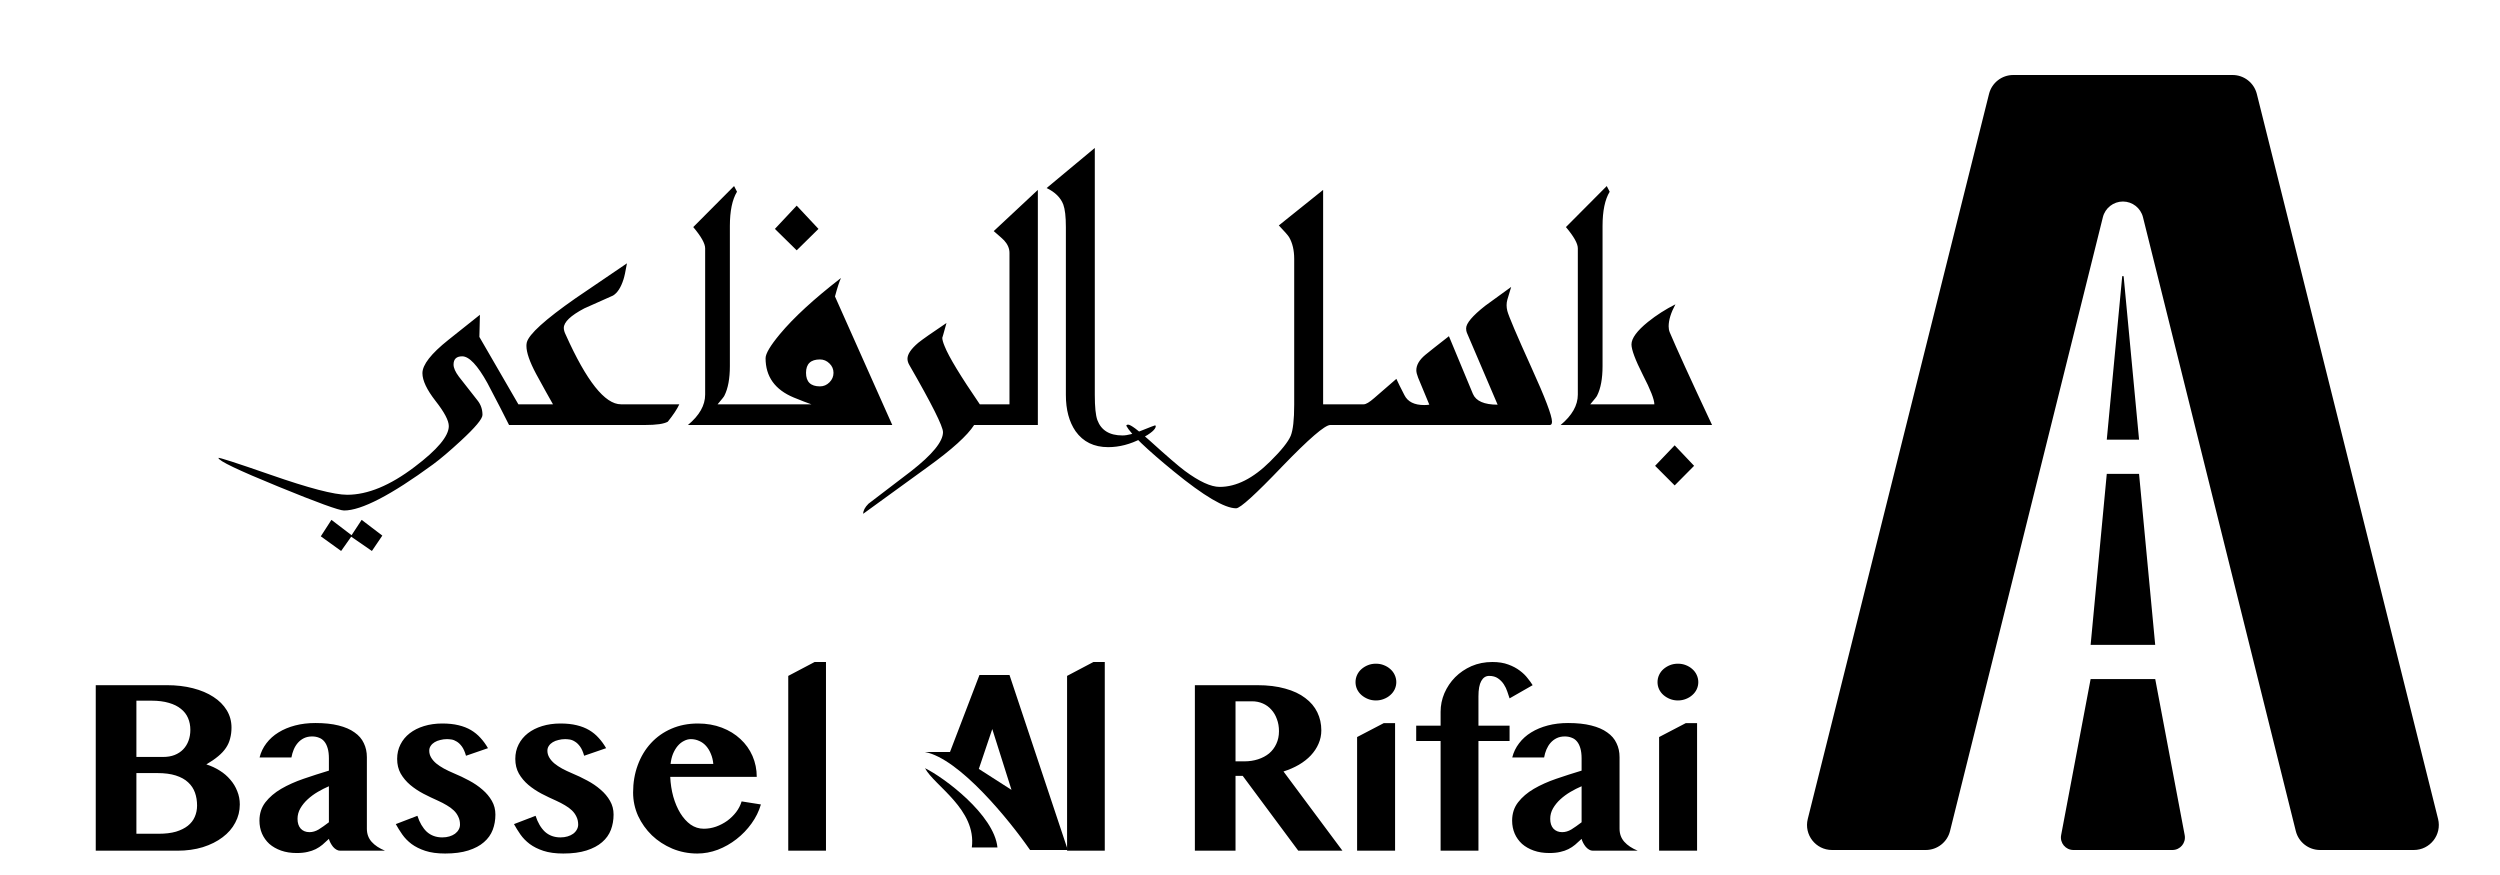
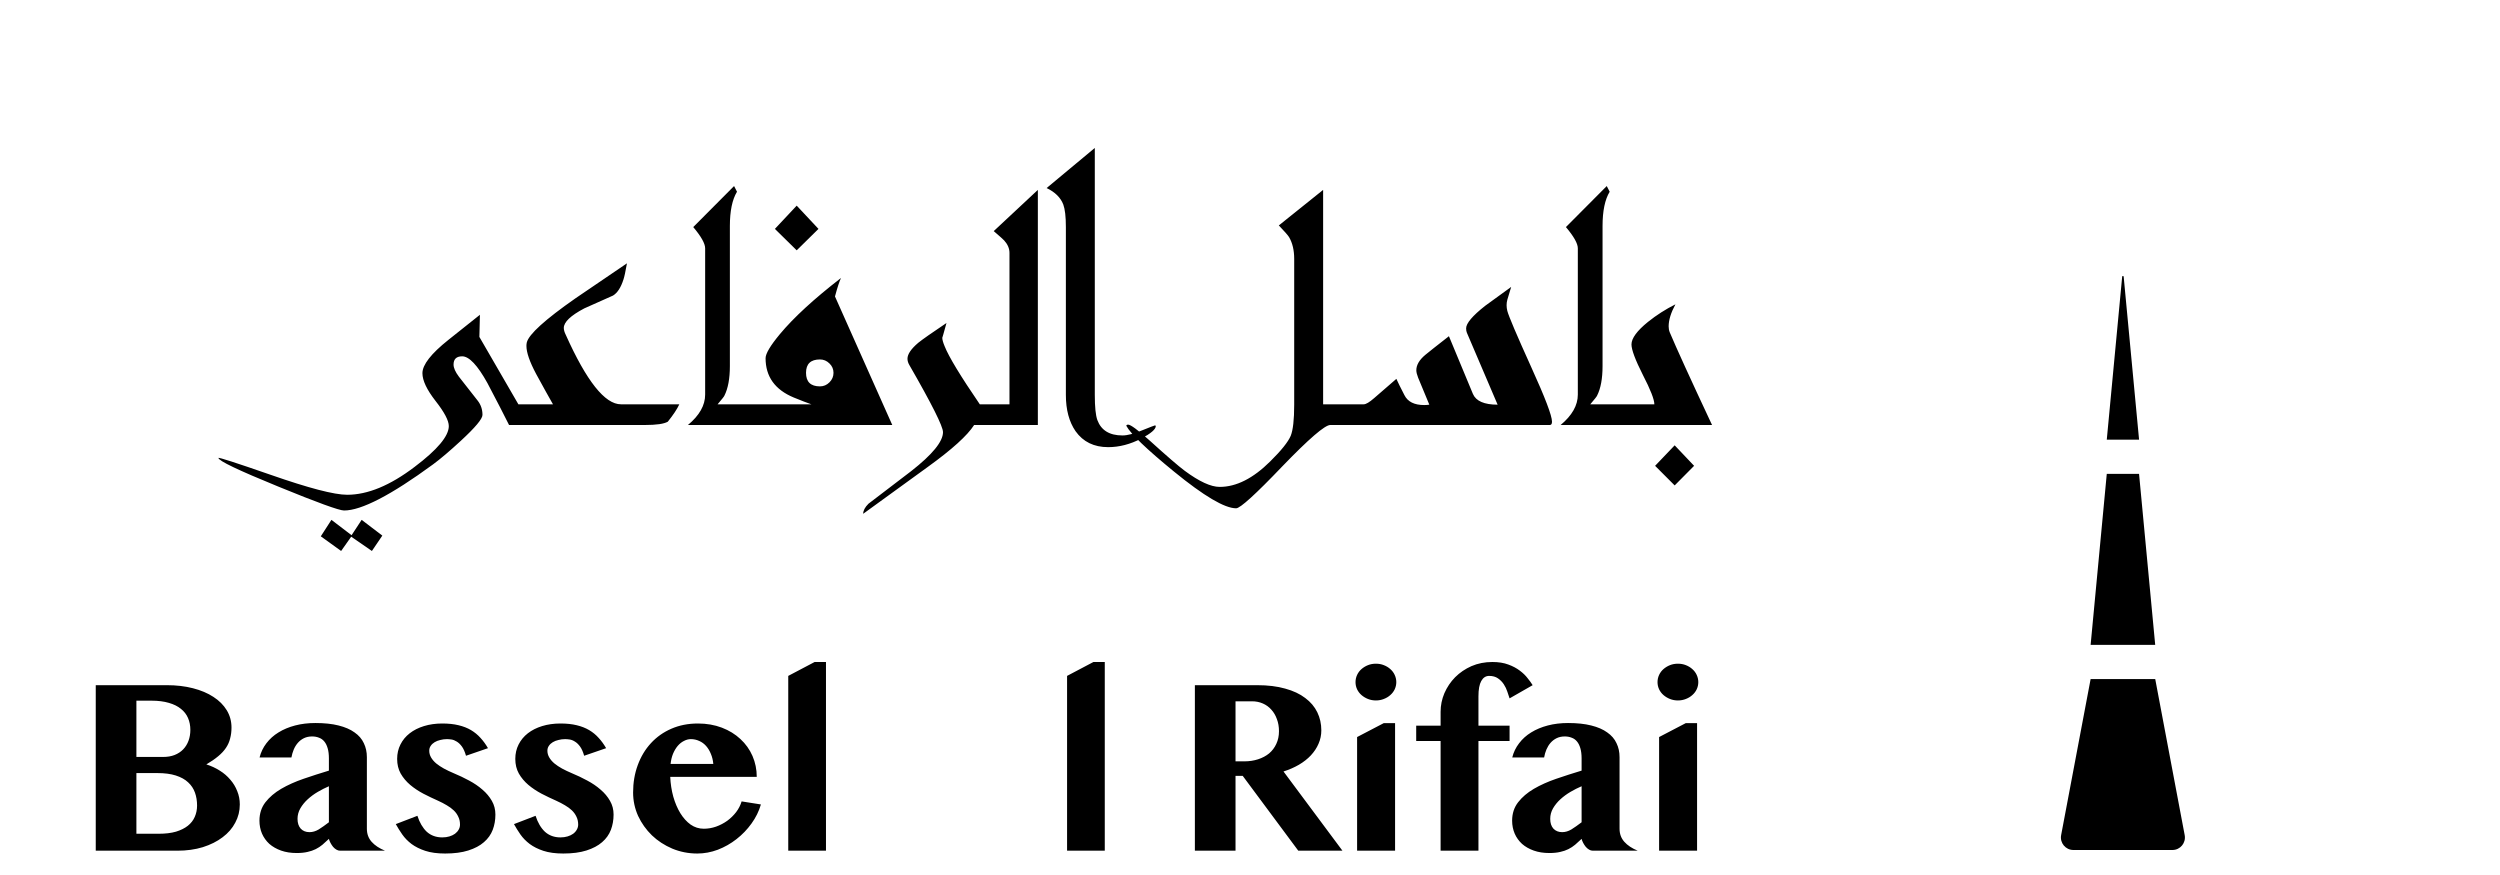
<svg xmlns="http://www.w3.org/2000/svg" width="100" height="35" viewBox="0 0 100 35" fill="none">
  <g clip-path="url(#clip0_157_2)">
    <path d="M21.021 17H20.362C20.176 16.624 19.888 16.065 19.497 15.323C19.102 14.61 18.765 14.253 18.487 14.253C18.257 14.253 18.142 14.363 18.142 14.583C18.142 14.715 18.213 14.876 18.355 15.066C18.36 15.071 18.609 15.389 19.102 16.019C19.234 16.185 19.299 16.377 19.299 16.597C19.299 16.753 19.012 17.098 18.435 17.63C17.991 18.04 17.62 18.355 17.322 18.575C15.642 19.805 14.456 20.42 13.762 20.42C13.567 20.42 12.688 20.101 11.126 19.461C9.534 18.811 8.738 18.431 8.738 18.318C8.738 18.284 9.434 18.509 10.825 18.992C12.349 19.524 13.369 19.791 13.887 19.791C14.707 19.791 15.606 19.419 16.582 18.677C17.495 17.989 17.952 17.444 17.952 17.044C17.952 16.824 17.776 16.49 17.424 16.041C17.073 15.591 16.897 15.22 16.897 14.927C16.897 14.59 17.244 14.146 17.937 13.594L19.197 12.591L19.175 13.477L20.735 16.172H21.021V17ZM15.293 21.424L14.876 22.039L14.048 21.468L13.645 22.039L12.832 21.453L13.257 20.794L14.063 21.409L14.466 20.794L15.293 21.424ZM27.173 16.172C27.085 16.363 26.931 16.595 26.712 16.868C26.56 16.956 26.255 17 25.796 17H20.772V16.172H22.119C21.968 15.909 21.743 15.503 21.445 14.957C21.187 14.473 21.057 14.1 21.057 13.836C21.057 13.787 21.062 13.741 21.072 13.697C21.155 13.37 21.804 12.781 23.02 11.932C23.474 11.624 24.16 11.158 25.078 10.533C25.02 10.865 24.973 11.08 24.939 11.177C24.837 11.499 24.698 11.714 24.522 11.822C24.136 11.993 23.753 12.164 23.372 12.335C22.825 12.623 22.552 12.884 22.552 13.118C22.552 13.196 22.578 13.289 22.632 13.396C23.462 15.247 24.197 16.172 24.837 16.172H27.173ZM30.549 17H27.517C27.976 16.619 28.206 16.214 28.206 15.784V9.932C28.206 9.742 28.047 9.459 27.73 9.083L29.363 7.442L29.48 7.669C29.29 7.981 29.195 8.438 29.195 9.039V14.642C29.195 15.145 29.121 15.54 28.975 15.828C28.965 15.857 28.875 15.972 28.704 16.172H30.549V17ZM32.739 9.156L31.868 10.013L30.996 9.156L31.868 8.226L32.739 9.156ZM35.691 17H30.249V16.172H32.454C32.298 16.119 32.063 16.028 31.751 15.901C30.999 15.589 30.623 15.064 30.623 14.327C30.623 14.146 30.813 13.826 31.194 13.367C31.746 12.703 32.561 11.954 33.64 11.119C33.577 11.251 33.496 11.497 33.399 11.858L35.691 17ZM33.34 14.913C33.34 14.766 33.286 14.642 33.179 14.539C33.072 14.432 32.945 14.378 32.798 14.378C32.427 14.378 32.241 14.556 32.241 14.913C32.241 15.274 32.427 15.455 32.798 15.455C32.945 15.455 33.072 15.401 33.179 15.293C33.286 15.186 33.34 15.059 33.34 14.913ZM39.749 17H38.965C38.697 17.42 38.079 17.979 37.112 18.677C36.546 19.087 35.684 19.712 34.527 20.552C34.527 20.425 34.597 20.291 34.739 20.149C35.12 19.861 35.689 19.427 36.446 18.846C37.295 18.182 37.72 17.662 37.72 17.286C37.72 17.056 37.271 16.16 36.372 14.598C36.324 14.515 36.299 14.432 36.299 14.349C36.299 14.168 36.443 13.956 36.731 13.711C36.907 13.57 37.283 13.306 37.859 12.92C37.747 13.331 37.691 13.526 37.691 13.506C37.691 13.585 37.722 13.699 37.786 13.851C37.952 14.271 38.421 15.044 39.192 16.172H39.749V17ZM41.514 17H39.419V16.172H40.379V10.115C40.379 9.939 40.308 9.773 40.166 9.617C40.132 9.578 39.993 9.454 39.749 9.244L41.514 7.596V17ZM46.231 17.044C46.231 17.171 46.038 17.337 45.652 17.542C45.213 17.771 44.771 17.886 44.326 17.886C43.76 17.886 43.325 17.674 43.023 17.249C42.764 16.873 42.635 16.39 42.635 15.799V9.083C42.635 8.667 42.6 8.367 42.532 8.182C42.425 7.903 42.202 7.684 41.865 7.522L43.792 5.918V15.799C43.792 16.277 43.826 16.612 43.894 16.802C44.046 17.212 44.38 17.418 44.898 17.418C45.098 17.418 45.362 17.349 45.689 17.212C46.016 17.081 46.187 17.015 46.201 17.015C46.221 17.02 46.231 17.029 46.231 17.044ZM54.097 17H53.211C52.996 17 52.354 17.554 51.284 18.663C50.22 19.776 49.607 20.332 49.446 20.332C48.987 20.332 48.157 19.842 46.956 18.86C45.857 17.962 45.222 17.352 45.051 17.029C45.061 17 45.086 16.985 45.125 16.985C45.227 16.985 45.518 17.2 45.996 17.63C46.675 18.245 47.139 18.645 47.388 18.831C47.969 19.261 48.435 19.476 48.787 19.476C49.451 19.476 50.125 19.136 50.808 18.457C51.253 18.018 51.526 17.676 51.629 17.432C51.721 17.203 51.768 16.788 51.768 16.187V10.357C51.768 10.01 51.7 9.72 51.563 9.485C51.514 9.407 51.377 9.251 51.153 9.017L52.925 7.596V16.172H54.097V17ZM62.08 16.868C62.08 16.956 62.051 17 61.992 17H53.848V16.172H54.551C54.639 16.172 54.778 16.089 54.968 15.923C55.218 15.704 55.513 15.447 55.855 15.154C55.913 15.286 56.021 15.503 56.177 15.806C56.309 16.07 56.572 16.202 56.968 16.202C57.036 16.202 57.105 16.197 57.173 16.187L56.726 15.11C56.678 14.988 56.653 14.888 56.653 14.81C56.653 14.6 56.773 14.395 57.012 14.195C57.154 14.078 57.468 13.829 57.957 13.448L58.916 15.755C59.038 16.043 59.368 16.187 59.905 16.187L58.675 13.309C58.655 13.265 58.645 13.206 58.645 13.133C58.645 12.933 58.899 12.632 59.407 12.232C59.754 11.983 60.1 11.731 60.447 11.477L60.293 11.99C60.254 12.132 60.254 12.281 60.293 12.437C60.347 12.647 60.667 13.399 61.253 14.693C61.804 15.904 62.08 16.629 62.08 16.868ZM65.457 17H62.425C62.883 16.619 63.113 16.214 63.113 15.784V9.932C63.113 9.742 62.954 9.459 62.637 9.083L64.27 7.442L64.387 7.669C64.197 7.981 64.102 8.438 64.102 9.039V14.642C64.102 15.145 64.029 15.54 63.882 15.828C63.872 15.857 63.782 15.972 63.611 16.172H65.457V17ZM68.482 17H65.156V16.172H66.174C66.174 15.982 66.021 15.589 65.713 14.993C65.41 14.393 65.259 13.987 65.259 13.777C65.259 13.533 65.479 13.233 65.918 12.877C66.26 12.603 66.626 12.369 67.017 12.173C66.836 12.51 66.746 12.803 66.746 13.052C66.746 13.14 66.76 13.221 66.79 13.294C67.049 13.909 67.612 15.145 68.482 17ZM67.764 18.633L66.987 19.417L66.204 18.633L66.987 17.813L67.764 18.633Z" fill="black" />
    <path d="M3.83 27.407H6.672C7.053 27.407 7.401 27.448 7.717 27.529C8.036 27.611 8.309 27.726 8.537 27.876C8.765 28.023 8.942 28.2 9.069 28.408C9.196 28.616 9.26 28.848 9.26 29.102C9.26 29.258 9.242 29.403 9.206 29.536C9.174 29.67 9.118 29.795 9.04 29.912C8.962 30.029 8.858 30.142 8.728 30.249C8.601 30.356 8.443 30.465 8.254 30.576C8.449 30.638 8.628 30.721 8.791 30.825C8.954 30.926 9.094 31.047 9.211 31.186C9.331 31.323 9.424 31.476 9.489 31.645C9.558 31.811 9.592 31.989 9.592 32.178C9.592 32.438 9.532 32.681 9.411 32.905C9.294 33.13 9.125 33.325 8.903 33.491C8.685 33.657 8.422 33.789 8.112 33.887C7.806 33.981 7.466 34.028 7.092 34.028H3.83V27.407ZM5.456 30.278H6.525C6.698 30.278 6.851 30.252 6.984 30.2C7.121 30.145 7.235 30.07 7.326 29.976C7.421 29.878 7.492 29.762 7.541 29.629C7.59 29.495 7.614 29.351 7.614 29.194C7.614 29.022 7.583 28.864 7.521 28.721C7.46 28.578 7.365 28.455 7.238 28.355C7.111 28.25 6.95 28.171 6.755 28.115C6.56 28.057 6.328 28.027 6.062 28.027H5.456V30.278ZM5.456 33.35H6.354C6.618 33.35 6.846 33.322 7.038 33.267C7.23 33.208 7.388 33.13 7.512 33.032C7.639 32.931 7.731 32.812 7.79 32.676C7.852 32.536 7.883 32.384 7.883 32.222C7.883 32.036 7.855 31.865 7.8 31.709C7.744 31.549 7.653 31.411 7.526 31.294C7.403 31.177 7.238 31.086 7.033 31.02C6.831 30.955 6.584 30.923 6.291 30.923H5.456V33.35ZM13.156 31.45C13.01 31.512 12.862 31.587 12.712 31.675C12.562 31.763 12.427 31.862 12.307 31.973C12.19 32.08 12.092 32.2 12.014 32.334C11.939 32.464 11.901 32.604 11.901 32.754C11.901 32.92 11.944 33.05 12.028 33.145C12.116 33.239 12.233 33.286 12.38 33.286C12.504 33.286 12.626 33.25 12.746 33.179C12.867 33.104 13.003 33.008 13.156 32.891V31.45ZM10.383 30.298C10.435 30.09 10.526 29.901 10.656 29.731C10.787 29.559 10.948 29.414 11.14 29.297C11.335 29.176 11.556 29.084 11.804 29.019C12.054 28.953 12.325 28.921 12.614 28.921C12.972 28.921 13.282 28.953 13.542 29.019C13.802 29.084 14.016 29.176 14.182 29.297C14.351 29.414 14.475 29.557 14.553 29.727C14.634 29.893 14.675 30.08 14.675 30.288V33.149C14.675 33.355 14.738 33.529 14.865 33.672C14.992 33.815 15.171 33.934 15.402 34.028H13.605C13.553 34.028 13.503 34.014 13.454 33.984C13.405 33.955 13.361 33.918 13.322 33.872C13.283 33.823 13.249 33.771 13.22 33.716C13.19 33.66 13.169 33.607 13.156 33.555C13.065 33.639 12.979 33.717 12.898 33.789C12.816 33.857 12.727 33.916 12.629 33.965C12.531 34.014 12.422 34.051 12.302 34.077C12.181 34.106 12.037 34.121 11.867 34.121C11.636 34.121 11.428 34.089 11.242 34.023C11.06 33.958 10.904 33.869 10.773 33.755C10.646 33.638 10.549 33.501 10.48 33.345C10.412 33.185 10.378 33.013 10.378 32.827C10.378 32.541 10.458 32.295 10.617 32.09C10.777 31.885 10.987 31.706 11.247 31.553C11.511 31.4 11.809 31.266 12.141 31.152C12.473 31.038 12.811 30.929 13.156 30.825V30.337C13.156 30.177 13.14 30.042 13.107 29.932C13.075 29.818 13.029 29.727 12.971 29.658C12.912 29.587 12.841 29.536 12.756 29.507C12.675 29.474 12.583 29.458 12.482 29.458C12.362 29.458 12.255 29.481 12.16 29.526C12.066 29.572 11.984 29.634 11.916 29.712C11.848 29.79 11.792 29.88 11.75 29.98C11.708 30.081 11.677 30.187 11.657 30.298H10.383ZM16.696 32.632C16.784 32.905 16.91 33.118 17.072 33.272C17.238 33.421 17.445 33.496 17.692 33.496C17.797 33.496 17.891 33.483 17.976 33.457C18.064 33.431 18.138 33.395 18.2 33.35C18.265 33.301 18.314 33.245 18.347 33.184C18.383 33.122 18.4 33.055 18.4 32.983C18.4 32.866 18.378 32.762 18.332 32.671C18.29 32.577 18.23 32.492 18.151 32.417C18.073 32.342 17.98 32.274 17.873 32.212C17.766 32.147 17.65 32.087 17.526 32.031C17.328 31.943 17.131 31.849 16.936 31.748C16.74 31.644 16.564 31.527 16.408 31.396C16.252 31.263 16.125 31.112 16.027 30.942C15.933 30.773 15.886 30.578 15.886 30.356C15.886 30.145 15.93 29.953 16.018 29.78C16.105 29.605 16.229 29.455 16.389 29.331C16.548 29.207 16.739 29.111 16.96 29.043C17.181 28.975 17.425 28.94 17.692 28.94C17.936 28.94 18.153 28.963 18.342 29.009C18.531 29.054 18.697 29.119 18.84 29.204C18.983 29.289 19.11 29.393 19.221 29.517C19.331 29.637 19.431 29.774 19.519 29.927L18.64 30.23C18.594 30.07 18.539 29.946 18.474 29.858C18.409 29.77 18.34 29.705 18.269 29.663C18.197 29.617 18.127 29.59 18.059 29.58C17.99 29.57 17.93 29.565 17.878 29.565C17.784 29.565 17.694 29.577 17.609 29.6C17.525 29.619 17.45 29.648 17.385 29.688C17.32 29.727 17.268 29.775 17.229 29.834C17.189 29.889 17.17 29.954 17.17 30.029C17.17 30.124 17.194 30.213 17.243 30.298C17.292 30.383 17.36 30.462 17.448 30.537C17.536 30.609 17.639 30.677 17.756 30.742C17.876 30.807 18.006 30.869 18.146 30.928C18.358 31.016 18.563 31.113 18.762 31.221C18.963 31.328 19.143 31.45 19.299 31.587C19.455 31.72 19.58 31.87 19.675 32.036C19.769 32.199 19.816 32.381 19.816 32.583C19.816 32.801 19.781 33.005 19.709 33.193C19.637 33.382 19.52 33.547 19.357 33.687C19.198 33.827 18.99 33.937 18.732 34.019C18.479 34.1 18.169 34.141 17.805 34.141C17.492 34.141 17.227 34.105 17.009 34.033C16.794 33.962 16.612 33.87 16.462 33.76C16.312 33.646 16.189 33.519 16.091 33.379C15.993 33.239 15.907 33.101 15.832 32.964L16.696 32.632ZM21.423 32.632C21.511 32.905 21.636 33.118 21.799 33.272C21.965 33.421 22.172 33.496 22.419 33.496C22.523 33.496 22.617 33.483 22.702 33.457C22.79 33.431 22.865 33.395 22.927 33.35C22.992 33.301 23.041 33.245 23.073 33.184C23.109 33.122 23.127 33.055 23.127 32.983C23.127 32.866 23.104 32.762 23.059 32.671C23.016 32.577 22.956 32.492 22.878 32.417C22.8 32.342 22.707 32.274 22.6 32.212C22.492 32.147 22.377 32.087 22.253 32.031C22.054 31.943 21.857 31.849 21.662 31.748C21.467 31.644 21.291 31.527 21.135 31.396C20.979 31.263 20.852 31.112 20.754 30.942C20.66 30.773 20.612 30.578 20.612 30.356C20.612 30.145 20.656 29.953 20.744 29.78C20.832 29.605 20.956 29.455 21.115 29.331C21.275 29.207 21.465 29.111 21.686 29.043C21.908 28.975 22.152 28.94 22.419 28.94C22.663 28.94 22.88 28.963 23.068 29.009C23.257 29.054 23.423 29.119 23.566 29.204C23.71 29.289 23.837 29.393 23.947 29.517C24.058 29.637 24.157 29.774 24.245 29.927L23.366 30.23C23.321 30.07 23.265 29.946 23.2 29.858C23.135 29.77 23.067 29.705 22.995 29.663C22.924 29.617 22.854 29.59 22.785 29.58C22.717 29.57 22.657 29.565 22.605 29.565C22.51 29.565 22.421 29.577 22.336 29.6C22.251 29.619 22.176 29.648 22.111 29.688C22.046 29.727 21.994 29.775 21.955 29.834C21.916 29.889 21.896 29.954 21.896 30.029C21.896 30.124 21.921 30.213 21.97 30.298C22.019 30.383 22.087 30.462 22.175 30.537C22.263 30.609 22.365 30.677 22.482 30.742C22.603 30.807 22.733 30.869 22.873 30.928C23.085 31.016 23.29 31.113 23.488 31.221C23.69 31.328 23.869 31.45 24.025 31.587C24.182 31.72 24.307 31.87 24.401 32.036C24.496 32.199 24.543 32.381 24.543 32.583C24.543 32.801 24.507 33.005 24.436 33.193C24.364 33.382 24.247 33.547 24.084 33.687C23.924 33.827 23.716 33.937 23.459 34.019C23.205 34.1 22.896 34.141 22.531 34.141C22.219 34.141 21.953 34.105 21.735 34.033C21.52 33.962 21.338 33.87 21.189 33.76C21.039 33.646 20.915 33.519 20.817 33.379C20.72 33.239 20.634 33.101 20.559 32.964L21.423 32.632ZM27.893 34.141C27.538 34.141 27.204 34.075 26.892 33.945C26.579 33.812 26.307 33.634 26.076 33.413C25.845 33.188 25.661 32.93 25.524 32.637C25.391 32.34 25.324 32.028 25.324 31.699C25.324 31.305 25.386 30.941 25.51 30.605C25.634 30.267 25.809 29.974 26.037 29.727C26.265 29.479 26.537 29.287 26.852 29.15C27.172 29.01 27.526 28.94 27.917 28.94C28.265 28.94 28.584 28.996 28.874 29.106C29.164 29.217 29.411 29.369 29.616 29.561C29.825 29.753 29.986 29.979 30.1 30.239C30.213 30.5 30.27 30.778 30.27 31.074H26.809C26.822 31.351 26.862 31.615 26.931 31.865C27.002 32.116 27.097 32.337 27.214 32.529C27.331 32.718 27.468 32.87 27.624 32.983C27.784 33.094 27.959 33.149 28.151 33.149C28.317 33.149 28.48 33.122 28.64 33.066C28.802 33.008 28.952 32.93 29.089 32.832C29.226 32.731 29.344 32.616 29.445 32.485C29.546 32.352 29.619 32.209 29.665 32.056L30.436 32.178C30.358 32.448 30.233 32.702 30.061 32.94C29.891 33.177 29.691 33.385 29.46 33.565C29.232 33.743 28.983 33.885 28.713 33.989C28.443 34.09 28.169 34.141 27.893 34.141ZM28.532 30.557C28.519 30.41 28.487 30.277 28.435 30.156C28.386 30.033 28.322 29.927 28.244 29.839C28.166 29.751 28.075 29.684 27.971 29.639C27.866 29.59 27.754 29.565 27.634 29.565C27.539 29.565 27.447 29.59 27.355 29.639C27.264 29.684 27.181 29.751 27.106 29.839C27.035 29.924 26.973 30.028 26.921 30.151C26.872 30.272 26.84 30.407 26.823 30.557H28.532ZM33.039 34.028H31.53V27.036L32.585 26.48H33.039V34.028ZM44.191 34.028H42.683V27.036L43.737 26.48H44.191V34.028ZM47.795 27.407H50.285C50.715 27.407 51.089 27.453 51.408 27.544C51.73 27.632 51.997 27.757 52.209 27.92C52.424 28.079 52.585 28.27 52.692 28.491C52.8 28.713 52.853 28.953 52.853 29.214C52.853 29.403 52.816 29.582 52.741 29.751C52.67 29.917 52.567 30.072 52.434 30.215C52.303 30.355 52.144 30.48 51.955 30.591C51.77 30.698 51.565 30.788 51.34 30.859L53.698 34.028H51.931L49.709 31.035H49.421V34.028H47.795V27.407ZM49.421 30.454H49.773C49.971 30.454 50.155 30.426 50.324 30.371C50.493 30.316 50.64 30.238 50.764 30.137C50.887 30.033 50.983 29.906 51.052 29.756C51.123 29.606 51.159 29.437 51.159 29.248C51.159 29.072 51.132 28.911 51.076 28.765C51.024 28.618 50.951 28.493 50.856 28.389C50.762 28.281 50.648 28.198 50.515 28.14C50.381 28.081 50.236 28.052 50.08 28.052H49.421V30.454ZM54.284 29.482L55.349 28.926H55.803V34.028H54.284V29.482ZM54.221 27.285C54.221 27.184 54.242 27.088 54.284 26.997C54.327 26.906 54.385 26.828 54.46 26.763C54.535 26.698 54.621 26.645 54.719 26.606C54.816 26.567 54.922 26.548 55.036 26.548C55.15 26.548 55.256 26.567 55.353 26.606C55.454 26.645 55.541 26.698 55.612 26.763C55.687 26.828 55.746 26.906 55.788 26.997C55.83 27.088 55.852 27.184 55.852 27.285C55.852 27.386 55.83 27.482 55.788 27.573C55.746 27.661 55.687 27.738 55.612 27.803C55.541 27.868 55.454 27.92 55.353 27.959C55.256 27.998 55.15 28.018 55.036 28.018C54.922 28.018 54.816 27.998 54.719 27.959C54.621 27.92 54.535 27.868 54.46 27.803C54.385 27.738 54.327 27.661 54.284 27.573C54.242 27.482 54.221 27.386 54.221 27.285ZM60.383 27.935C60.36 27.86 60.331 27.772 60.295 27.671C60.262 27.567 60.215 27.467 60.153 27.373C60.092 27.279 60.013 27.199 59.919 27.134C59.825 27.069 59.707 27.036 59.567 27.036C59.431 27.036 59.325 27.105 59.25 27.241C59.175 27.375 59.138 27.578 59.138 27.852V29.028H60.383V29.639H59.138V34.028H57.624V29.639H56.648V29.028H57.624V28.472C57.624 28.215 57.675 27.967 57.775 27.73C57.88 27.489 58.023 27.275 58.205 27.09C58.391 26.904 58.609 26.756 58.859 26.645C59.113 26.535 59.392 26.48 59.694 26.48C59.942 26.48 60.155 26.514 60.334 26.582C60.513 26.647 60.666 26.729 60.793 26.826C60.92 26.921 61.024 27.021 61.105 27.129C61.19 27.233 61.257 27.326 61.306 27.407L60.383 27.935ZM63.264 31.45C63.117 31.512 62.969 31.587 62.819 31.675C62.67 31.763 62.535 31.862 62.414 31.973C62.297 32.08 62.199 32.2 62.121 32.334C62.046 32.464 62.009 32.604 62.009 32.754C62.009 32.92 62.051 33.05 62.136 33.145C62.224 33.239 62.341 33.286 62.487 33.286C62.611 33.286 62.733 33.25 62.853 33.179C62.974 33.104 63.111 33.008 63.264 32.891V31.45ZM60.49 30.298C60.542 30.09 60.633 29.901 60.764 29.731C60.894 29.559 61.055 29.414 61.247 29.297C61.442 29.176 61.664 29.084 61.911 29.019C62.162 28.953 62.432 28.921 62.722 28.921C63.08 28.921 63.389 28.953 63.649 29.019C63.91 29.084 64.123 29.176 64.289 29.297C64.458 29.414 64.582 29.557 64.66 29.727C64.742 29.893 64.782 30.08 64.782 30.288V33.149C64.782 33.355 64.846 33.529 64.973 33.672C65.1 33.815 65.279 33.934 65.51 34.028H63.713C63.661 34.028 63.61 34.014 63.562 33.984C63.513 33.955 63.469 33.918 63.43 33.872C63.391 33.823 63.356 33.771 63.327 33.716C63.298 33.66 63.277 33.607 63.264 33.555C63.172 33.639 63.086 33.717 63.005 33.789C62.923 33.857 62.834 33.916 62.736 33.965C62.639 34.014 62.53 34.051 62.409 34.077C62.289 34.106 62.144 34.121 61.975 34.121C61.743 34.121 61.535 34.089 61.35 34.023C61.167 33.958 61.011 33.869 60.881 33.755C60.754 33.638 60.656 33.501 60.588 33.345C60.52 33.185 60.485 33.013 60.485 32.827C60.485 32.541 60.565 32.295 60.725 32.09C60.884 31.885 61.094 31.706 61.355 31.553C61.618 31.4 61.916 31.266 62.248 31.152C62.58 31.038 62.919 30.929 63.264 30.825V30.337C63.264 30.177 63.247 30.042 63.215 29.932C63.182 29.818 63.137 29.727 63.078 29.658C63.02 29.587 62.948 29.536 62.863 29.507C62.782 29.474 62.691 29.458 62.59 29.458C62.469 29.458 62.362 29.481 62.268 29.526C62.173 29.572 62.092 29.634 62.023 29.712C61.955 29.79 61.9 29.88 61.857 29.98C61.815 30.081 61.784 30.187 61.765 30.298H60.49ZM66.364 29.482L67.429 28.926H67.883V34.028H66.364V29.482ZM66.301 27.285C66.301 27.184 66.322 27.088 66.364 26.997C66.407 26.906 66.465 26.828 66.54 26.763C66.615 26.698 66.701 26.645 66.799 26.606C66.897 26.567 67.002 26.548 67.116 26.548C67.23 26.548 67.336 26.567 67.434 26.606C67.534 26.645 67.621 26.698 67.692 26.763C67.767 26.828 67.826 26.906 67.868 26.997C67.91 27.088 67.932 27.184 67.932 27.285C67.932 27.386 67.91 27.482 67.868 27.573C67.826 27.661 67.767 27.738 67.692 27.803C67.621 27.868 67.534 27.92 67.434 27.959C67.336 27.998 67.23 28.018 67.116 28.018C67.002 28.018 66.897 27.998 66.799 27.959C66.701 27.92 66.615 27.868 66.54 27.803C66.465 27.738 66.407 27.661 66.364 27.573C66.322 27.482 66.301 27.386 66.301 27.285Z" fill="black" />
-     <path d="M37 30.727C37.751 31.092 39.768 32.59 39.898 33.898H38.873C39.069 32.374 37.367 31.429 37 30.727Z" fill="black" />
-     <path fill-rule="evenodd" clip-rule="evenodd" d="M41.202 34H42.712L40.38 27H39.178L37.999 30.081H37C38.373 30.34 40.374 32.802 41.202 34ZM40.46 31.595L39.691 29.162L39.153 30.757L40.46 31.595Z" fill="black" />
-     <path d="M90.273 3.757L97.523 32.758C97.68 33.389 97.203 34 96.553 34H92.802C92.343 34 91.943 33.687 91.832 33.242L85.719 8.688C85.627 8.32 85.296 8.061 84.917 8.061C84.537 8.061 84.207 8.32 84.115 8.688L78.001 33.242C77.89 33.687 77.49 34 77.031 34H73.281C72.63 34 72.153 33.389 72.311 32.758L79.561 3.757C79.672 3.312 80.072 3 80.531 3H89.303C89.761 3 90.161 3.312 90.273 3.757Z" fill="black" />
    <path d="M83.625 27.162H86.209L87.388 33.407C87.446 33.715 87.21 34 86.897 34H82.937C82.623 34 82.387 33.715 82.445 33.407L83.625 27.162Z" fill="black" />
    <path d="M84.271 18.956H85.562L86.208 25.794H83.625L84.271 18.956Z" fill="black" />
    <path d="M84.887 11.066C84.89 11.03 84.943 11.03 84.947 11.066L85.563 17.588H84.271L84.887 11.066Z" fill="black" />
  </g>
  <defs>
    <clipPath id="clip0_157_2">
      <rect width="100" height="35" fill="white" />
    </clipPath>
  </defs>
</svg>